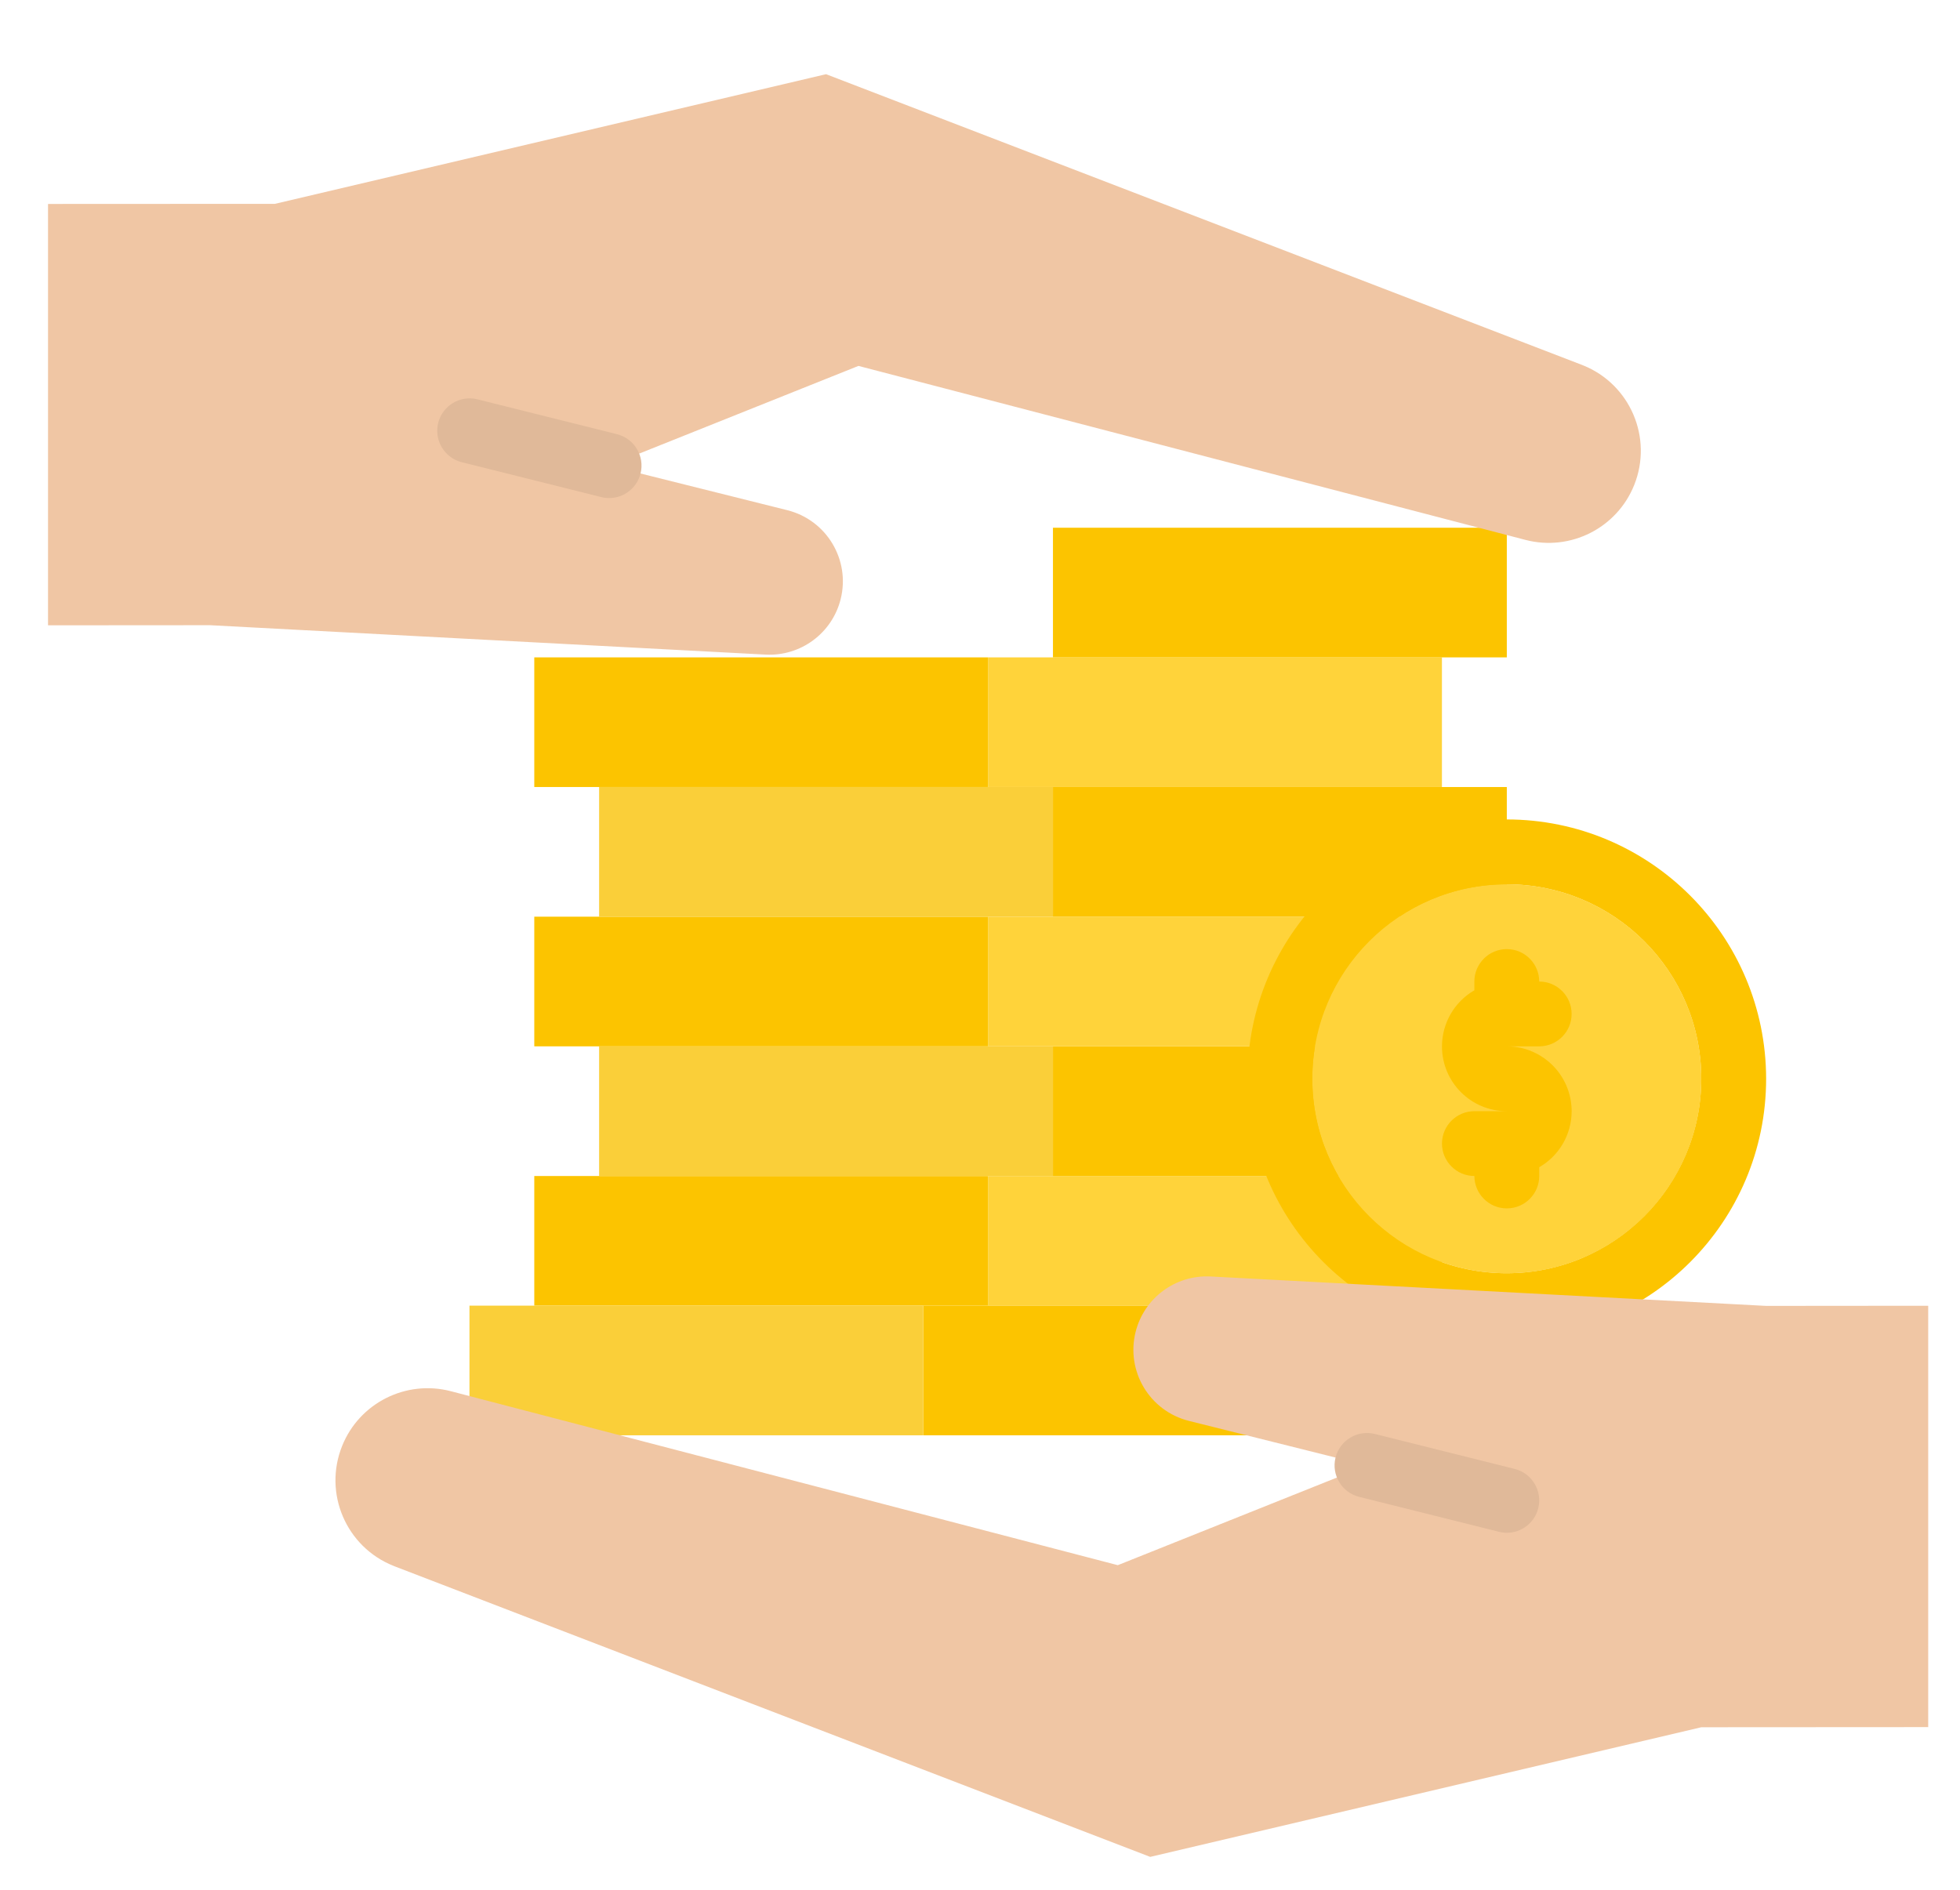
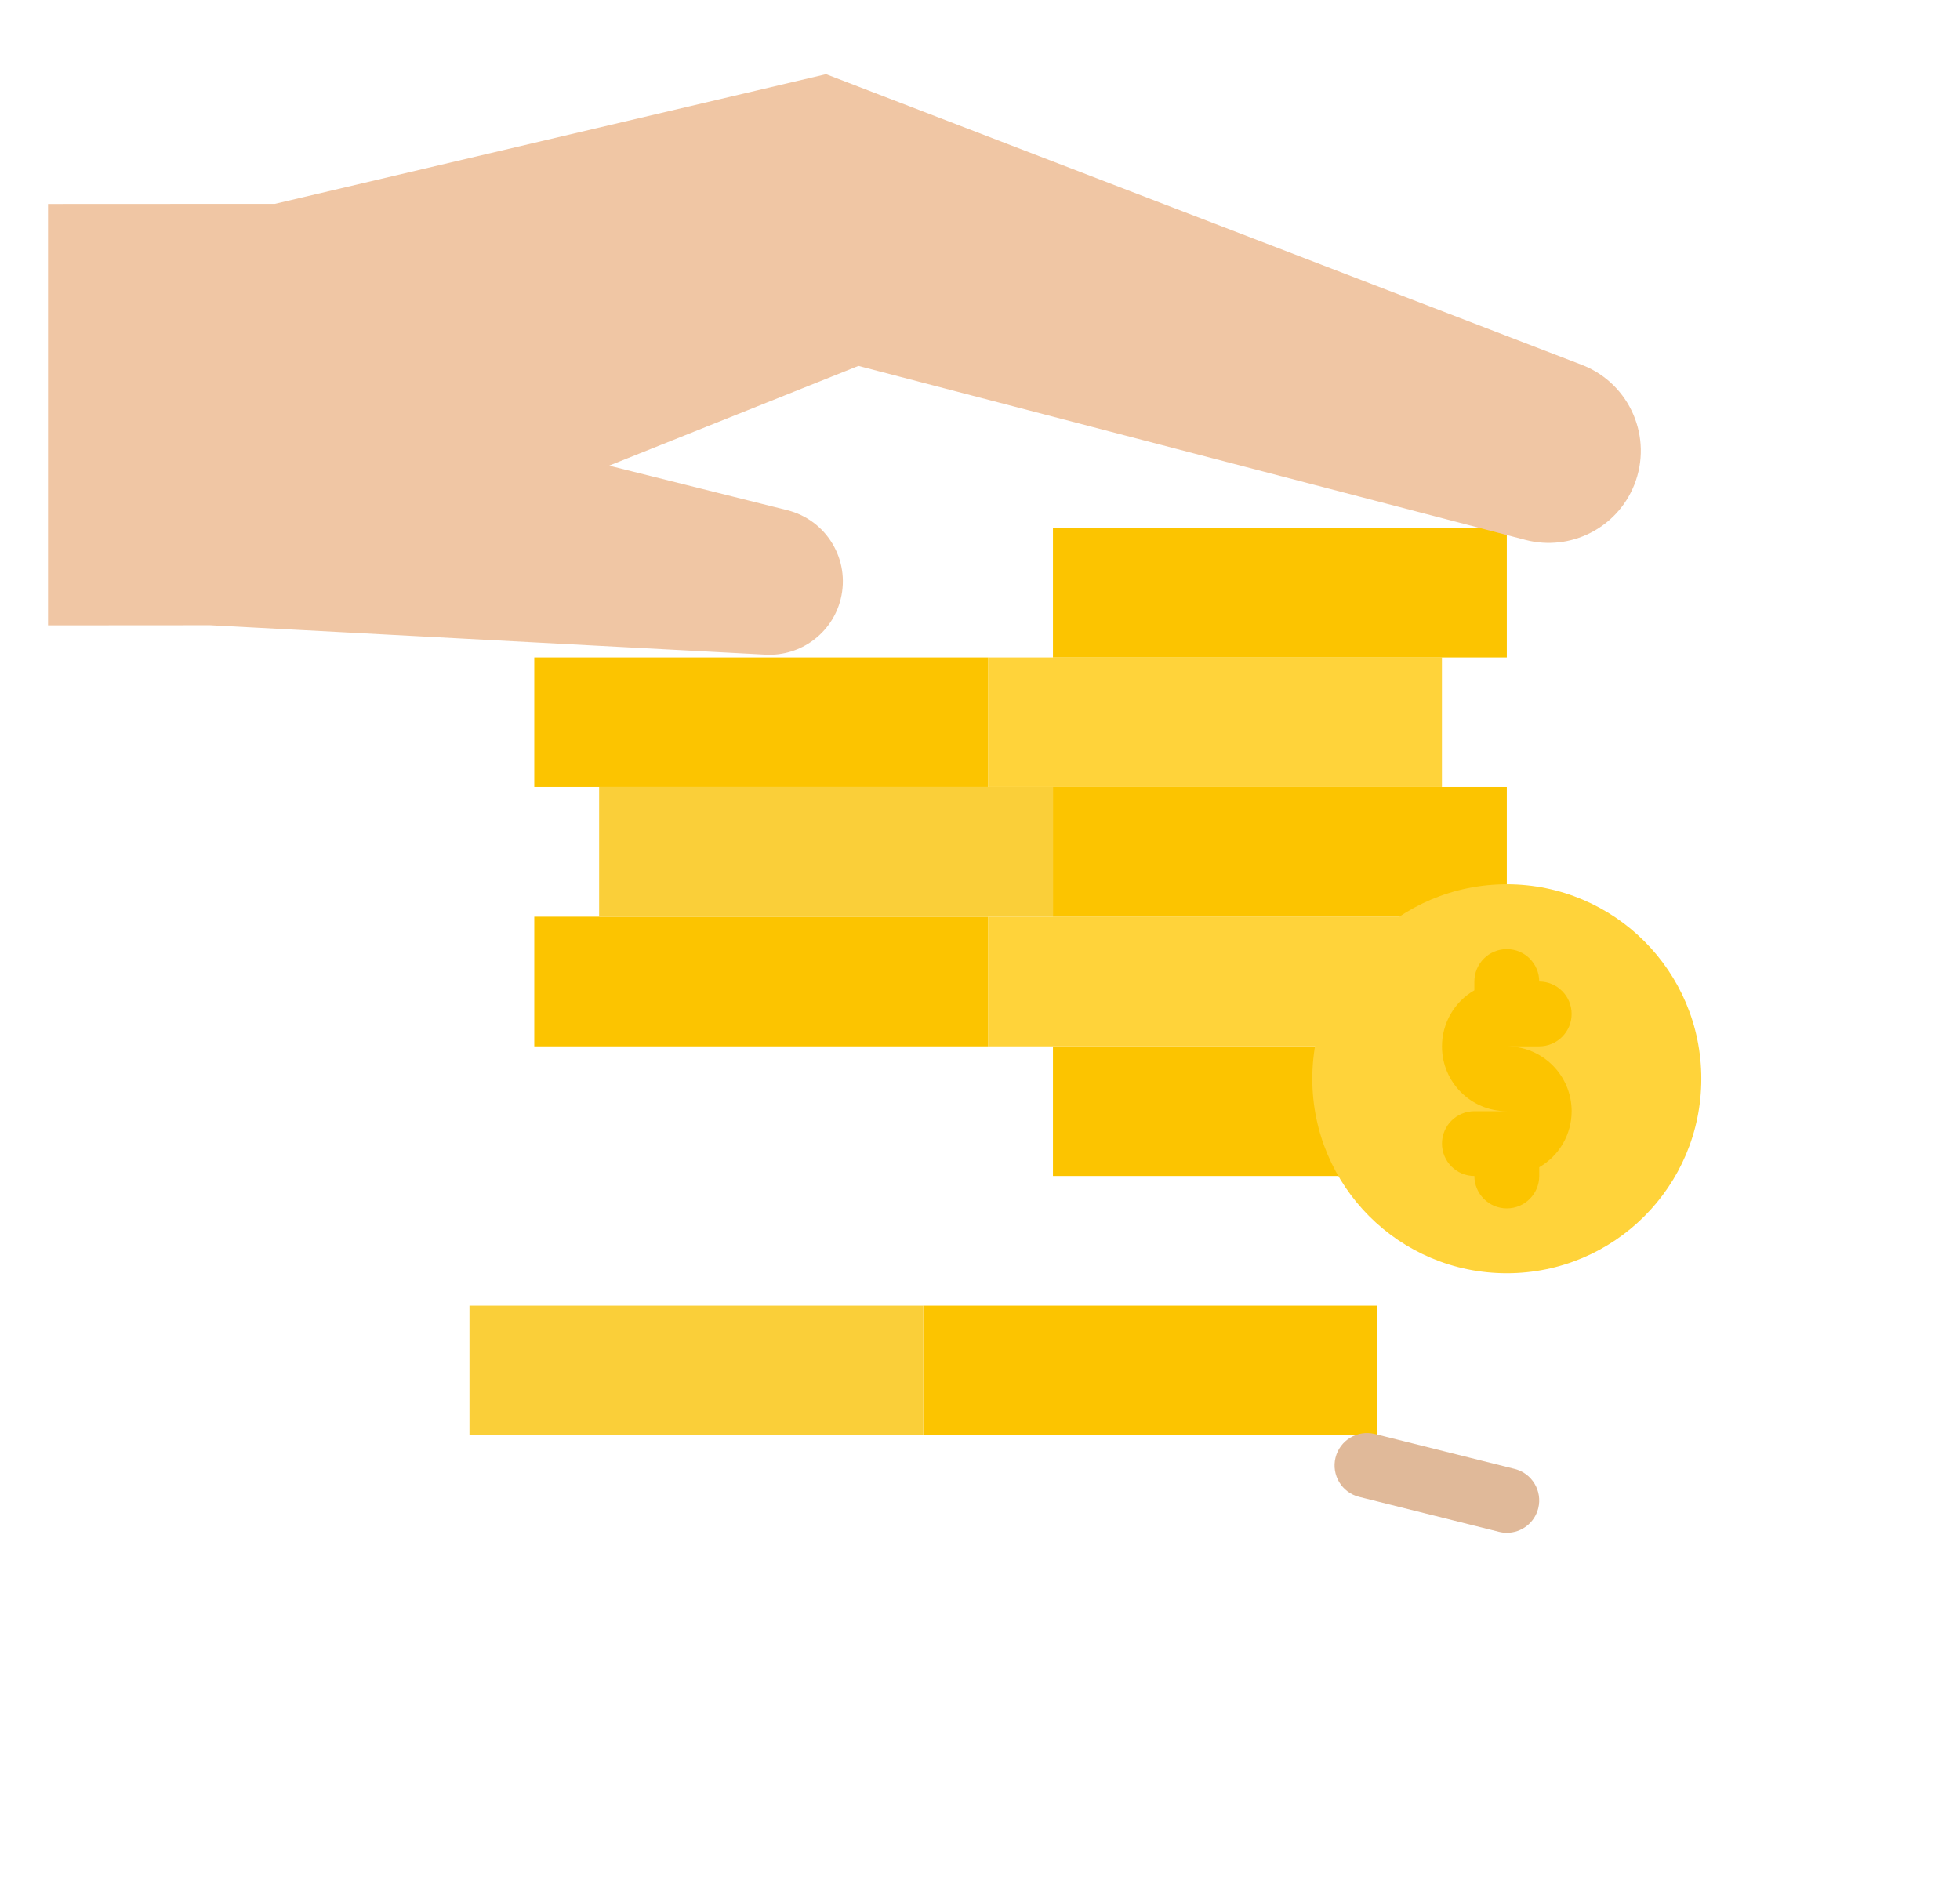
<svg xmlns="http://www.w3.org/2000/svg" id="Layer_1" x="0px" y="0px" width="87.277px" height="84.165px" viewBox="0 0 87.277 84.165" xml:space="preserve">
-   <path fill="#FFD33A" d="M44,52.373h20.208v5.773H44V52.373z" />
  <path fill="#FCC400" d="M46.887,46.598h20.21v5.774h-20.21V46.598z" />
  <path fill="#FFD33A" d="M44,40.824h20.208v5.774H44V40.824z" />
  <path fill="#FCC400" d="M46.887,35.05h20.21v5.774h-20.21V35.05z" />
  <path fill="#FFD33A" d="M44,29.276h20.208v5.773H44V29.276z" />
  <path fill="#FCC400" d="M46.887,23.502h20.21v5.774h-20.21V23.502z" />
  <circle fill="#FFD33A" cx="67.097" cy="48.042" r="8.661" />
  <g>
-     <path fill="#FCC400" d="M67.097,36.493c-6.379,0-11.549,5.17-11.549,11.548c0,6.377,5.17,11.548,11.549,11.548  c6.377,0,11.547-5.171,11.547-11.548C78.637,41.667,73.471,36.5,67.097,36.493z M67.097,56.703c-4.784,0-8.662-3.878-8.662-8.661  s3.878-8.661,8.662-8.661c4.782,0,8.66,3.878,8.66,8.661C75.751,52.823,71.877,56.698,67.097,56.703z" />
    <path fill="#FCC400" d="M69.984,49.485c0,1.031-0.551,1.983-1.443,2.497v0.39c0,0.798-0.647,1.443-1.443,1.443  c-0.798,0-1.445-0.646-1.445-1.443c-0.796,0-1.443-0.646-1.443-1.443c0-0.797,0.647-1.443,1.443-1.443h1.445  c-1.594,0.001-2.888-1.29-2.888-2.884c-0.001-1.031,0.55-1.985,1.442-2.5v-0.39c0-0.798,0.647-1.444,1.445-1.444  c0.796,0,1.443,0.646,1.443,1.444c0.796,0,1.443,0.646,1.443,1.443c0,0.797-0.647,1.443-1.443,1.443h-1.443  C68.69,46.6,69.981,47.891,69.984,49.485z" />
-     <path fill="#FCC400" d="M23.791,52.373H44v5.773H23.791V52.373z" />
+     <path fill="#FCC400" d="M23.791,52.373v5.773H23.791V52.373z" />
    <path fill="#FCC400" d="M41.114,58.146h20.208v5.774H41.114V58.146z" />
  </g>
  <path fill="#FACF39" d="M20.905,58.146h20.209v5.774H20.905V58.146z" />
-   <path fill="#FACF39" d="M26.678,46.598h20.208v5.774H26.678V46.598z" />
  <path fill="#FCC400" d="M23.791,40.824H44v5.774H23.791V40.824z" />
  <path fill="#FACF39" d="M26.678,35.05h20.208v5.774H26.678V35.05z" />
  <path fill="#FCC400" d="M23.791,29.276H44v5.773H23.791V29.276z" />
  <path fill="#F0C6A4" d="M70.434,16.247L36.783,3.304l-24.54,5.774L2.139,9.083v18.765l7.217-0.005l24.745,1.31 c1.558,0.078,2.955-0.957,3.333-2.471c0.438-1.75-0.626-3.523-2.377-3.961l0,0l-7.935-1.984l11.104-4.441l29.7,7.748 c2,0.522,4.076-0.526,4.844-2.445c0.842-2.103-0.182-4.49-2.284-5.331C70.467,16.26,70.45,16.253,70.434,16.247z" />
-   <path fill="#E0B999" d="M27.123,22.181c-0.118,0-0.236-0.015-0.351-0.044l-6.218-1.555c-0.772-0.199-1.237-0.985-1.039-1.758 c0.197-0.764,0.972-1.229,1.738-1.042l6.218,1.554c0.774,0.192,1.245,0.976,1.052,1.75C28.364,21.729,27.786,22.181,27.123,22.181 L27.123,22.181z" />
-   <path fill="#F0C6A4" d="M17.567,69.753l33.651,12.942l24.539-5.773l10.104-0.006V58.151l-7.218,0.006L53.9,56.847 c-1.559-0.077-2.955,0.957-3.333,2.471c-0.438,1.751,0.626,3.524,2.377,3.961l0,0l7.934,1.984l-11.104,4.441l-29.699-7.748 c-2-0.521-4.076,0.526-4.843,2.445c-0.841,2.104,0.181,4.49,2.285,5.331C17.532,69.741,17.549,69.747,17.567,69.753L17.567,69.753z" />
  <path fill="#E0B999" d="M67.098,68.261c-0.119,0-0.237-0.015-0.352-0.044l-6.218-1.554c-0.774-0.189-1.249-0.972-1.059-1.746 c0.19-0.773,0.972-1.247,1.746-1.058c0.004,0.001,0.009,0.002,0.013,0.003l6.218,1.555c0.773,0.193,1.243,0.978,1.051,1.751 C68.336,67.811,67.759,68.261,67.098,68.261z" />
</svg>